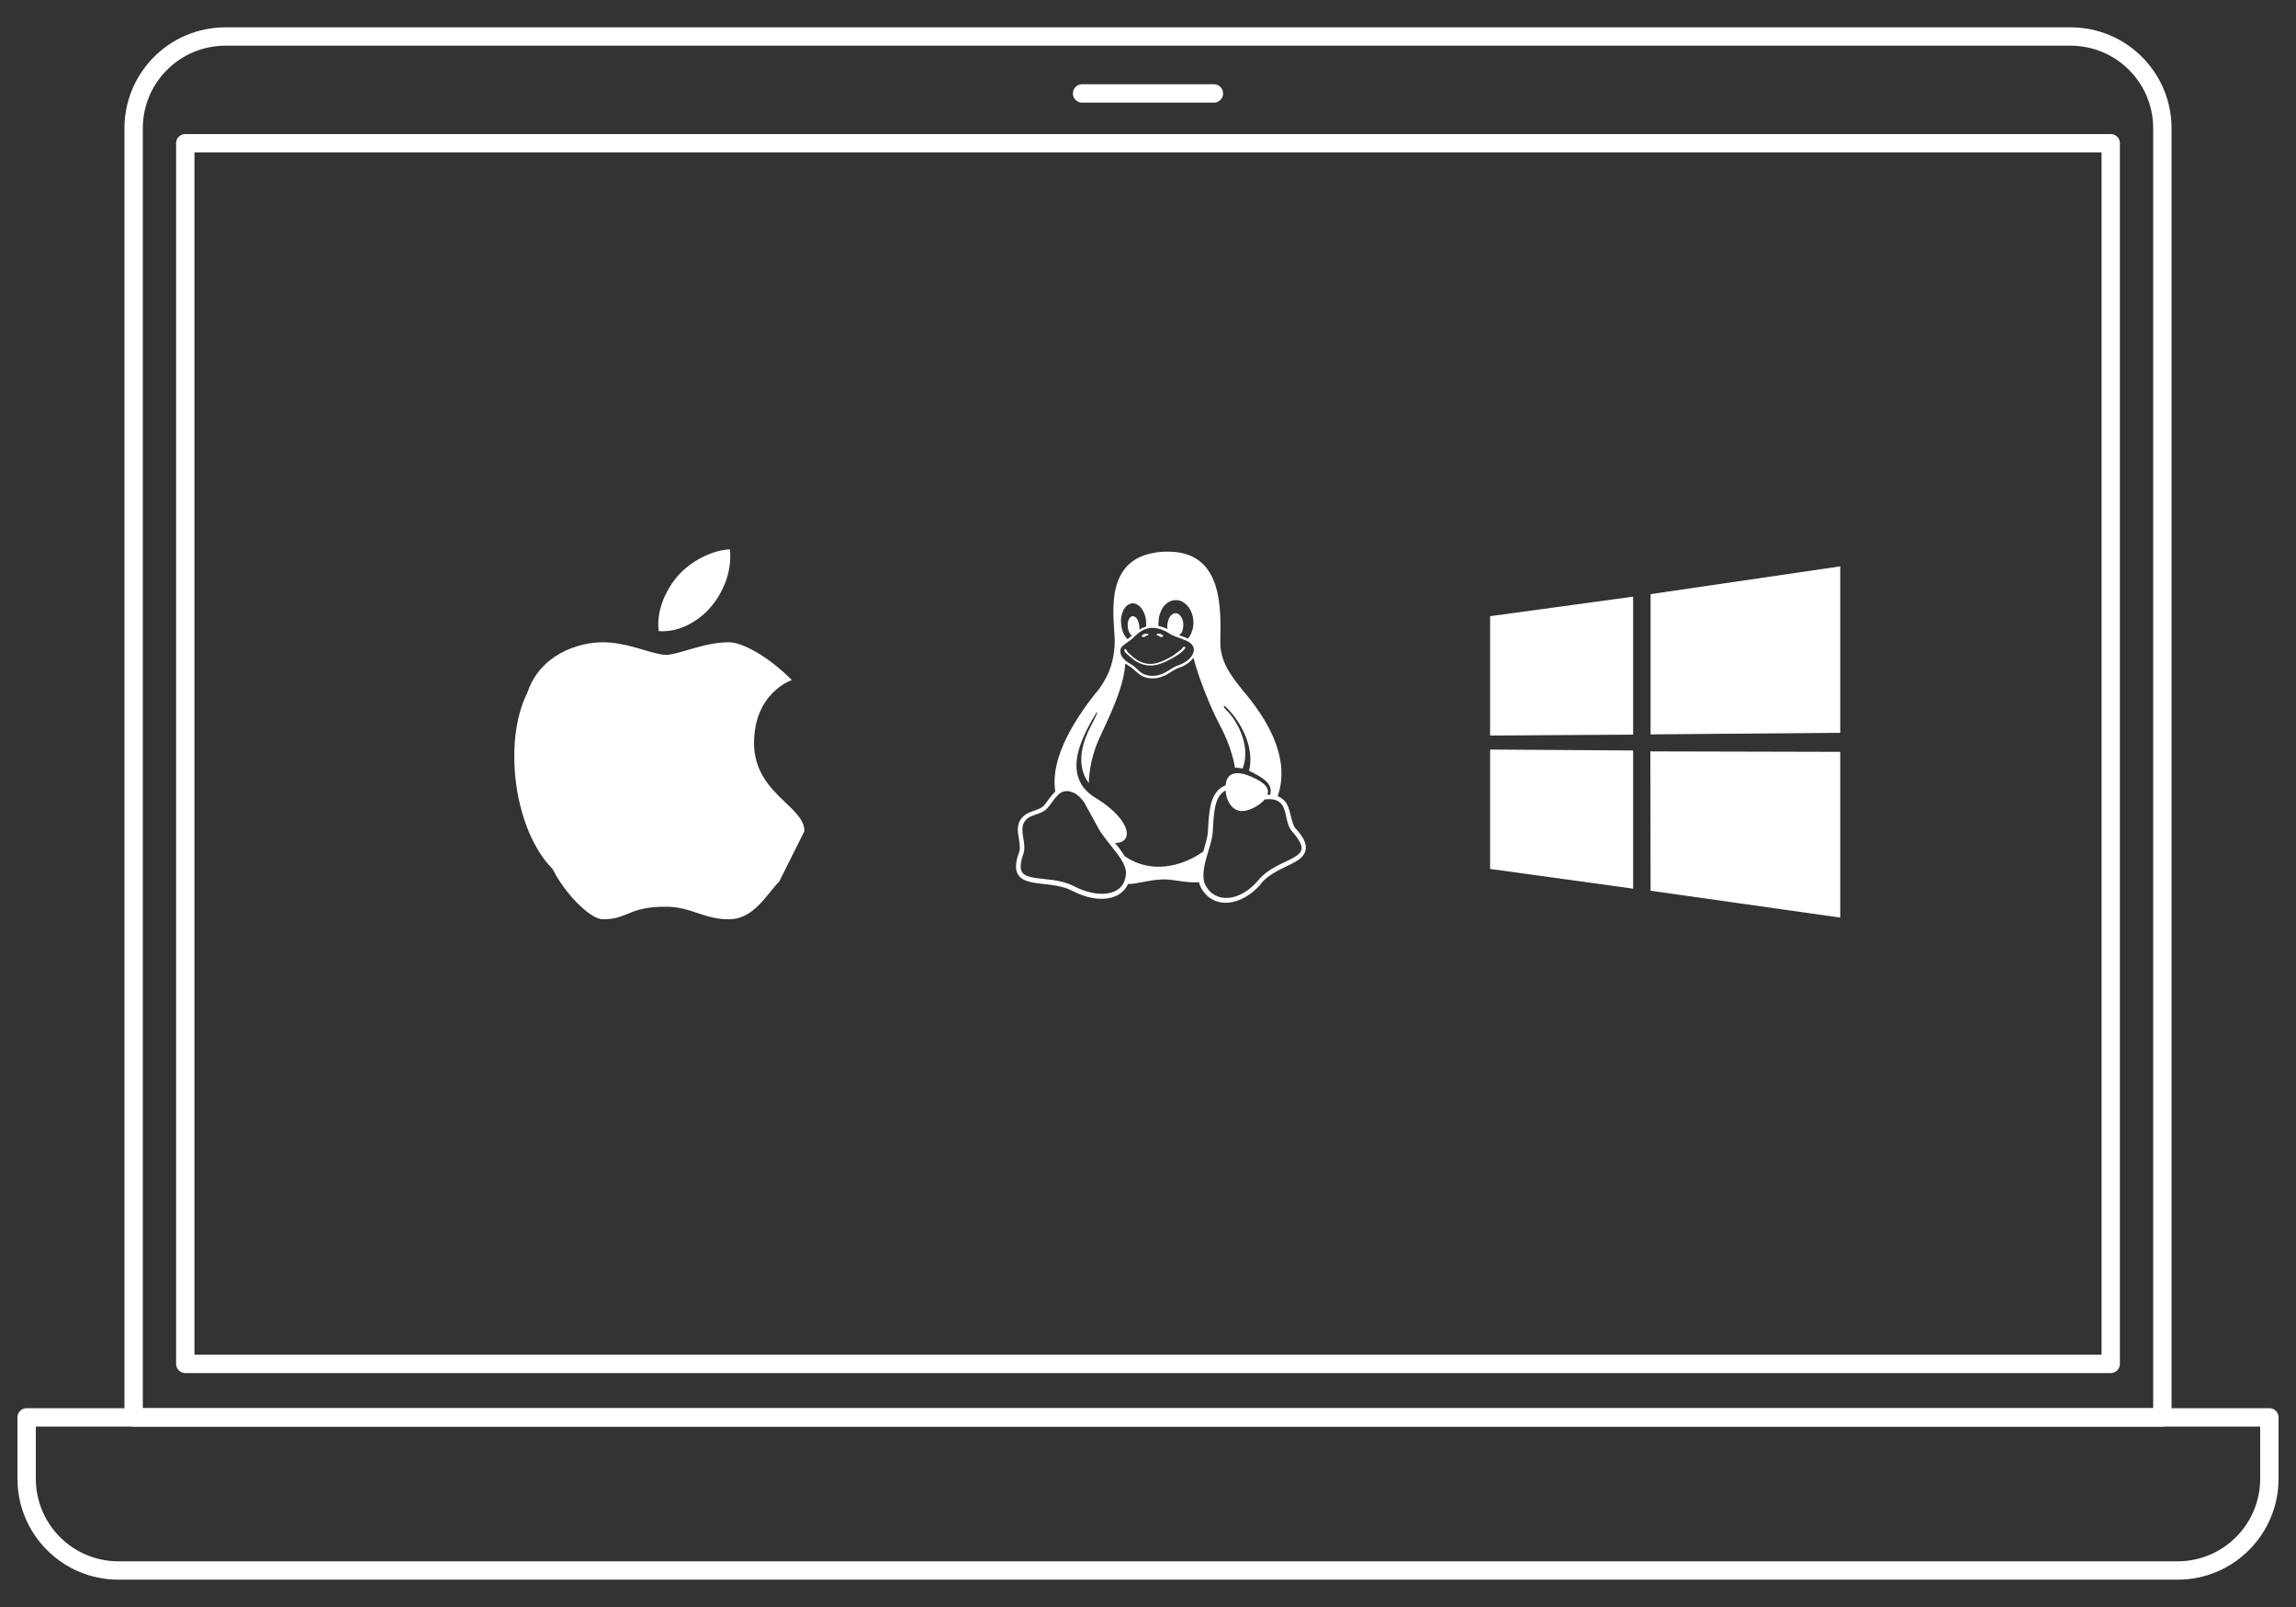
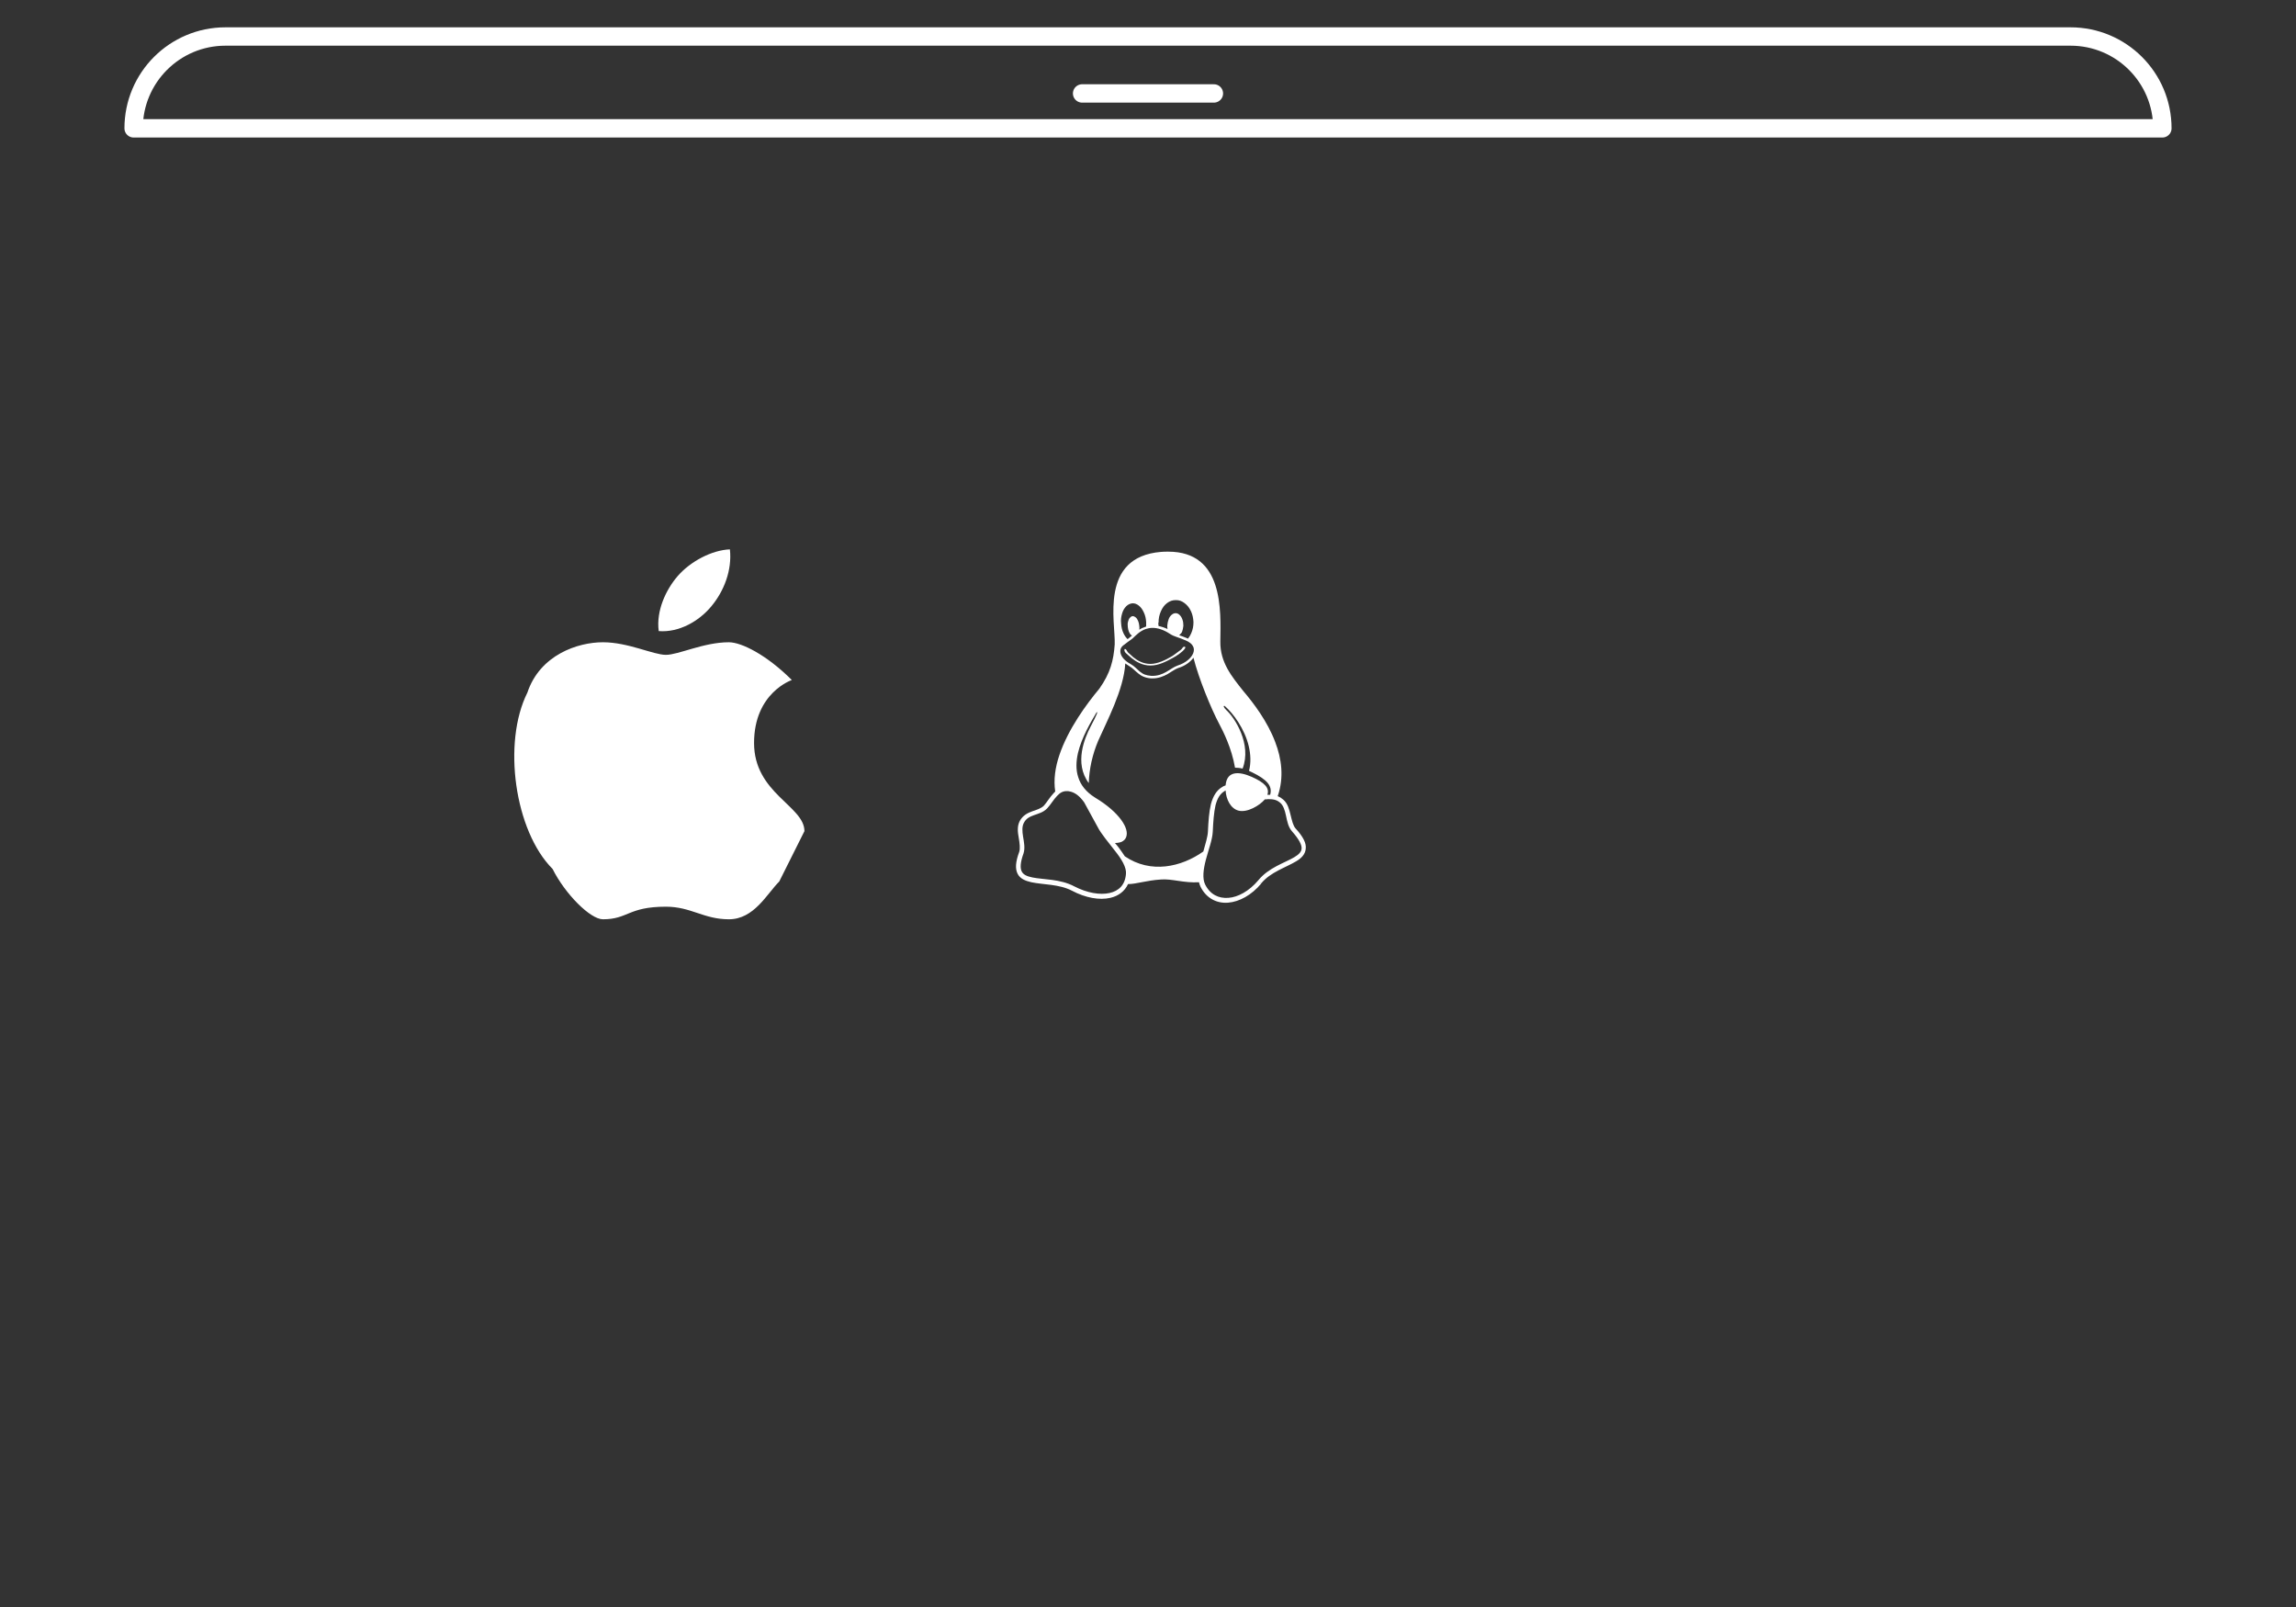
<svg xmlns="http://www.w3.org/2000/svg" version="1.1" id="Layer_1" x="0px" y="0px" viewBox="0 0 1000 700" style="enable-background:new 0 0 1000 700;" xml:space="preserve">
  <rect x="0" y="0" width="1000" height="700" fill="#333333" stroke="none" />
  <style type="text/css">
	.st0{fill:none;stroke:#FFFFFF;stroke-width:8;stroke-linecap:round;stroke-linejoin:round;stroke-miterlimit:10;}
	.st1{fill:#FFFFFF;}
</style>
-   <rect x="80.7" y="62.4" class="st0" width="838.6" height="531.7" />
-   <path class="st0" d="M948.4,684.1H51.6c-22.1,0-40-17.9-40-40v-26.7h976.8v26.7C988.4,666.2,970.5,684.1,948.4,684.1z" />
-   <path class="st0" d="M901.8,15.9H98.2c-22.1,0-40,17.9-40,40v561.5h883.6V55.9C941.8,33.8,923.9,15.9,901.8,15.9z" />
+   <path class="st0" d="M901.8,15.9H98.2c-22.1,0-40,17.9-40,40h883.6V55.9C941.8,33.8,923.9,15.9,901.8,15.9z" />
  <line class="st0" x1="471.3" y1="40.7" x2="528.7" y2="40.7" />
  <g>
    <path id="path11" class="st1" d="M510.6,286.7c-2.8,1.5-6,3.2-9.5,3.2s-6.2-1.6-8.2-3.2c-1-0.8-1.8-1.6-2.4-2.1   c-1-0.8-0.9-2-0.5-1.9c0.7,0.1,0.8,1,1.3,1.5c0.6,0.6,1.4,1.3,2.3,2.1c1.9,1.5,4.3,2.9,7.5,2.9c3.1,0,6.7-1.8,8.9-3.1   c1.3-0.7,2.8-2,4.1-2.9c1-0.7,1-1.6,1.8-1.5s0.2,1-0.9,2S512.1,285.9,510.6,286.7z" />
    <path class="st1" d="M564.3,360.9L564.3,360.9c-1.1-1.2-1.6-3.5-2.2-5.9c-0.6-2.4-1.2-5-3.2-6.7l0,0c-0.4-0.3-0.8-0.6-1.2-0.9   c-0.4-0.2-0.8-0.4-1.2-0.6c2.8-8.2,1.7-16.3-1.1-23.6c-3.4-9-9.4-16.9-13.9-22.2c-5.1-6.4-10.1-12.5-10-21.5   c0.2-13.7,1.5-39.2-22.7-39.2c-1,0-2,0-3.1,0.1c-27,2.2-19.8,30.7-20.2,40.3c-0.5,7-1.9,12.5-6.7,19.3   c-5.6,6.7-13.6,17.6-17.4,28.9c-1.8,5.3-2.6,10.8-1.8,15.9c-0.2,0.2-0.5,0.4-0.7,0.7c-1.7,1.8-2.9,3.9-4.2,5.4   c-1.3,1.3-3.1,1.8-5.1,2.5s-4.2,1.8-5.5,4.3l0,0l0,0c-0.6,1.2-0.8,2.4-0.8,3.7c0,1.2,0.2,2.4,0.4,3.5c0.4,2.4,0.7,4.7,0.2,6.2   c-1.6,4.3-1.8,7.3-0.7,9.5c1.1,2.2,3.4,3.1,6,3.7c5.2,1.1,12.2,0.8,17.7,3.7l0.5-0.9l-0.5,0.9c5.9,3.1,11.9,4.2,16.7,3.1   c3.5-0.8,6.3-2.9,7.7-6c3.7,0,7.9-1.6,14.4-2c4.5-0.4,10,1.6,16.5,1.2c0.2,0.7,0.4,1.4,0.7,2l0,0c2.5,5,7.1,7.3,12,6.9   s10.2-3.3,14.4-8.3l-0.8-0.7l0.8,0.6c4-4.9,10.7-6.9,15.2-9.6c2.2-1.3,4-3,4.2-5.5C569,367.3,567.6,364.5,564.3,360.9z    M504.6,271.2c0-1.8,0.3-3.3,1-4.9s1.5-2.7,2.7-3.6s2.4-1.3,3.8-1.3h0.1c1.4,0,2.5,0.4,3.7,1.3s2.1,2,2.8,3.5s1,3,1.1,4.7v0.1l0,0   c0,1.8-0.3,3.3-1,4.9c-0.4,0.9-0.8,1.6-1.4,2.3c-0.2-0.1-0.4-0.2-0.6-0.3c-0.7-0.3-1.3-0.5-1.8-0.7s-1-0.3-1.4-0.5   c0.3-0.4,0.9-0.8,1.2-1.4c0.3-0.8,0.5-1.7,0.6-2.7v-0.1c0-0.9-0.1-1.8-0.4-2.6c-0.3-0.9-0.7-1.5-1.2-2s-1.1-0.8-1.7-0.8H512   c-0.6,0-1.1,0.2-1.7,0.7s-1,1.1-1.3,1.9s-0.5,1.7-0.6,2.7v0.1c0,0.5,0,1,0.1,1.5c-1.2-0.6-2.8-1.1-3.9-1.3c-0.1-0.5-0.1-1-0.1-1.5   v0H504.6z M488.7,267.3c0.4-1.4,1-2.4,1.8-3.2c0.8-0.8,1.7-1.2,2.7-1.3c0.1,0,0.2,0,0.2,0c0.9,0,1.7,0.3,2.6,1s1.6,1.7,2.2,3   s0.9,2.6,1,4.2l0,0c0,0.7,0,1.3,0,1.9l0,0c-0.2,0.1-0.4,0.1-0.5,0.2c-1,0.3-1.8,0.7-2.5,1.2c0.1-0.5,0.1-1,0-1.6v-0.1   c-0.1-0.8-0.2-1.4-0.5-2.1s-0.6-1.2-1.1-1.6c-0.4-0.3-0.8-0.5-1.2-0.5h-0.1c-0.5,0-0.8,0.3-1.2,0.7c-0.4,0.4-0.6,1-0.8,1.7   c-0.2,0.7-0.2,1.4-0.1,2.2v0.1c0.1,0.8,0.2,1.4,0.5,2.1s0.6,1.2,1.1,1.5c0.1,0.1,0.1,0.1,0.2,0.2c-0.4,0.3-0.8,0.6-1.1,0.9   c-0.2,0.2-0.5,0.4-0.8,0.6c-0.7-0.7-1.3-1.5-1.8-2.6c-0.6-1.3-0.9-2.6-1-4.2l0,0C488.1,270,488.3,268.7,488.7,267.3z M489.4,281   c1.4-1.1,2.4-1.8,3.1-2.3s0.9-0.7,1.1-0.9l0,0l0,0c1.1-1,2.8-2.9,5.4-3.8c0.9-0.3,1.9-0.5,3-0.5c2.1,0,4.7,0.7,7.7,2.7   c1.9,1.2,3.4,1.3,6.8,2.8l0,0l0,0c1.6,0.7,2.6,1.5,3.1,2.5c0.5,0.9,0.5,1.9,0.1,3c-0.8,2.1-3.3,4.3-6.8,5.4l0,0l0,0   c-1.7,0.6-3.2,1.8-5,2.8s-3.7,1.8-6.5,1.7c-1.2-0.1-2.1-0.3-2.9-0.6s-1.4-0.8-2.1-1.3c-1.2-1-2.3-2.3-3.9-3.2l0,0l0,0   c-2.6-1.4-4-3.1-4.4-4.6C487.7,283.2,488.1,281.9,489.4,281z M490.4,380.7L490.4,380.7L490.4,380.7c-0.4,4.8-3.1,7.4-7.2,8.3   s-9.7,0-15.3-2.9l0,0c-6.2-3.3-13.5-2.9-18.3-3.9c-2.4-0.5-3.9-1.2-4.6-2.6s-0.7-3.8,0.8-7.9l0,0l0,0c0.7-2.3,0.2-4.8-0.2-7.2   c-0.4-2.4-0.5-4.5,0.3-6l0,0c1-2,2.5-2.7,4.4-3.4c1.9-0.7,4.1-1.2,5.8-3l0,0l0,0c1.6-1.7,2.8-3.9,4.3-5.4c1.2-1.3,2.4-2.1,4.2-2.1   c0,0,0,0,0.1,0c0.3,0,0.7,0,1,0.1c2.4,0.4,4.5,2,6.5,4.8l5.8,10.6l0,0l0,0c1.6,3.2,4.8,6.8,7.6,10.5   C488.5,374.2,490.7,377.9,490.4,380.7z M489.9,373c-0.8-1.2-1.6-2.4-2.5-3.6c-0.6-0.8-1.2-1.5-1.8-2.2c1.2,0,2.1-0.2,2.9-0.5   c1-0.5,1.7-1.2,2-2.1c0.7-1.9,0-4.5-2.2-7.5s-5.9-6.4-11.4-9.7l0,0c-4-2.5-6.3-5.6-7.3-8.9c-1.1-3.3-0.9-7-0.1-10.5   c1.6-6.8,5.6-13.5,8.1-17.7c0.7-0.5,0.2,0.9-2.6,6.2c-2.5,4.8-7.3,15.9-0.8,24.6c0.2-6.2,1.6-12.5,4.1-18.4   c3.6-8.2,11.2-22.4,11.8-33.7c0.3,0.2,1.4,0.9,1.8,1.2l0,0c1.4,0.8,2.4,2,3.8,3.1c1.3,1.1,3,2,5.6,2.2c0.2,0,0.5,0,0.7,0   c2.6,0,4.7-0.9,6.4-1.8c1.9-1.1,3.3-2.2,4.7-2.7l0,0c3-0.9,5.3-2.6,6.7-4.5c2.3,9.1,7.7,22.2,11.1,28.6c1.8,3.4,5.5,10.6,7,19.3   c1,0,2.1,0.1,3.3,0.4c4.1-10.7-3.5-22.2-7-25.4c-1.4-1.4-1.5-2-0.8-1.9c3.8,3.3,8.7,10,10.5,17.6c0.8,3.5,1,7.1,0.1,10.7   c0.4,0.2,0.9,0.4,1.3,0.6c6.6,3.2,9,6,7.9,9.8c-0.4,0-0.8,0-1.1,0H552c1-3-1.2-5.3-6.8-7.8c-5.9-2.6-10.5-2.3-11.3,2.9   c0,0.3-0.1,0.6-0.1,0.8c-0.4,0.2-0.9,0.3-1.3,0.6c-2.7,1.5-4.2,4.2-5.1,7.6c-0.8,3.3-1.1,7.4-1.3,11.9l0,0c-0.1,2.3-1.1,5.4-2,8.7   C514.5,377.7,501.2,380.7,489.9,373z M566.9,369.6c-0.1,1.5-1.2,2.6-3.2,3.8c-4,2.4-11.2,4.5-15.7,10.1c-4,4.7-8.8,7.3-13,7.6   c-4.2,0.3-7.9-1.4-10.1-5.8l0,0l0,0c-1.3-2.6-0.8-6.6,0.3-10.8c1.1-4.2,2.8-8.6,3-12.1l0,0c0.2-4.5,0.5-8.5,1.2-11.6   c0.8-3.1,2-5.1,4.1-6.3c0.1-0.1,0.2-0.1,0.3-0.2c0.2,3.9,2.2,7.9,5.6,8.8c3.8,1,9.2-2.2,11.5-4.9c0.5,0,0.9,0,1.3-0.1   c2,0,3.7,0.1,5.4,1.6l0,0l0,0c1.3,1.1,2,3.2,2.5,5.6s1,5,2.6,6.8l0,0l0,0C565.9,365.7,567,368.1,566.9,369.6z" />
-     <path id="path28396-7" class="st1" d="M503.7,276.5c0.1,0.4,0.7,0.3,1.1,0.5c0.3,0.2,0.5,0.5,0.9,0.5c0.3,0,0.8-0.1,0.9-0.4   c0.1-0.4-0.6-0.7-1-0.9c-0.5-0.2-1.2-0.3-1.7,0C503.8,276.3,503.7,276.4,503.7,276.5L503.7,276.5z" />
-     <path id="path5461" class="st1" d="M500.2,276.5c-0.1,0.4-0.7,0.3-1.1,0.5c-0.3,0.2-0.5,0.5-0.9,0.5c-0.3,0-0.8-0.1-0.9-0.4   c-0.1-0.4,0.6-0.7,1-0.9c0.5-0.2,1.2-0.3,1.7,0C500.1,276.3,500.2,276.4,500.2,276.5L500.2,276.5z" />
  </g>
-   <path class="st1" d="M649,268.4l62.3-8.5V320l-62.3,0.4V268.4z M711.3,326.9v60.2l-62.3-8.6v-52L711.3,326.9z M718.9,258.8  l82.6-12.1v72.5l-82.6,0.7V258.8z M801.5,327.5v72.2L718.9,388l-0.1-60.7L801.5,327.5z" />
  <g>
    <g id="g186_1_" transform="matrix(54.85,0,0,-54.85,-2485.383,4815.859)">
      <path id="path188_1_" class="st1" d="M51.3,81.9c0,0.4,0.3,0.5,0.3,0.5c-0.2,0.2-0.4,0.3-0.5,0.3c-0.2,0-0.4-0.1-0.5-0.1    s-0.3,0.1-0.5,0.1c-0.2,0-0.5-0.1-0.6-0.4c-0.2-0.4-0.1-1.1,0.2-1.4c0.1-0.2,0.3-0.4,0.4-0.4c0.2,0,0.2,0.1,0.5,0.1    c0.2,0,0.3-0.1,0.5-0.1c0.2,0,0.3,0.2,0.4,0.3c0.1,0.2,0.2,0.4,0.2,0.4C51.7,81.4,51.3,81.5,51.3,81.9" />
    </g>
    <path id="path190_1_" class="st1" d="M309.9,264c5.4-6.5,9-15.6,8-24.7c-7.8,0.3-17.2,5.2-22.8,11.7c-5,5.8-9.4,15-8.2,23.9   C295.7,275.6,304.5,270.6,309.9,264" />
  </g>
</svg>